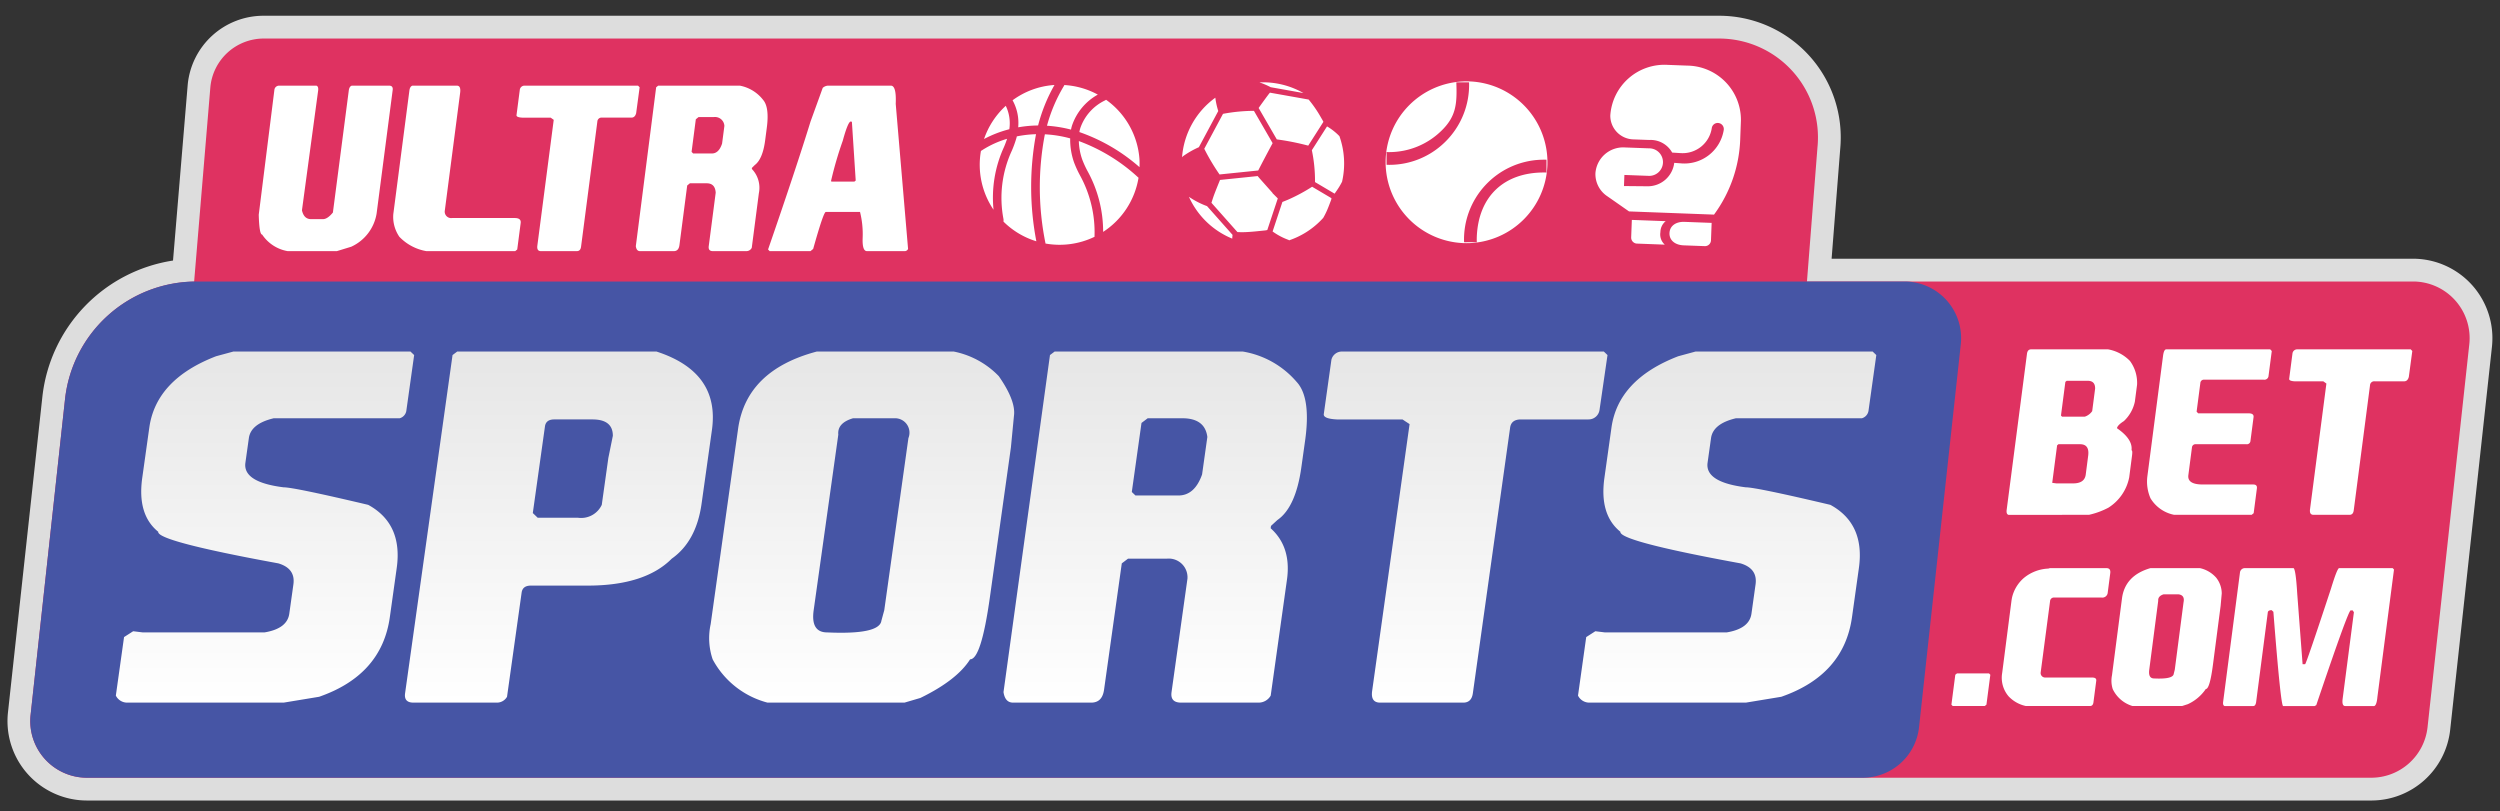
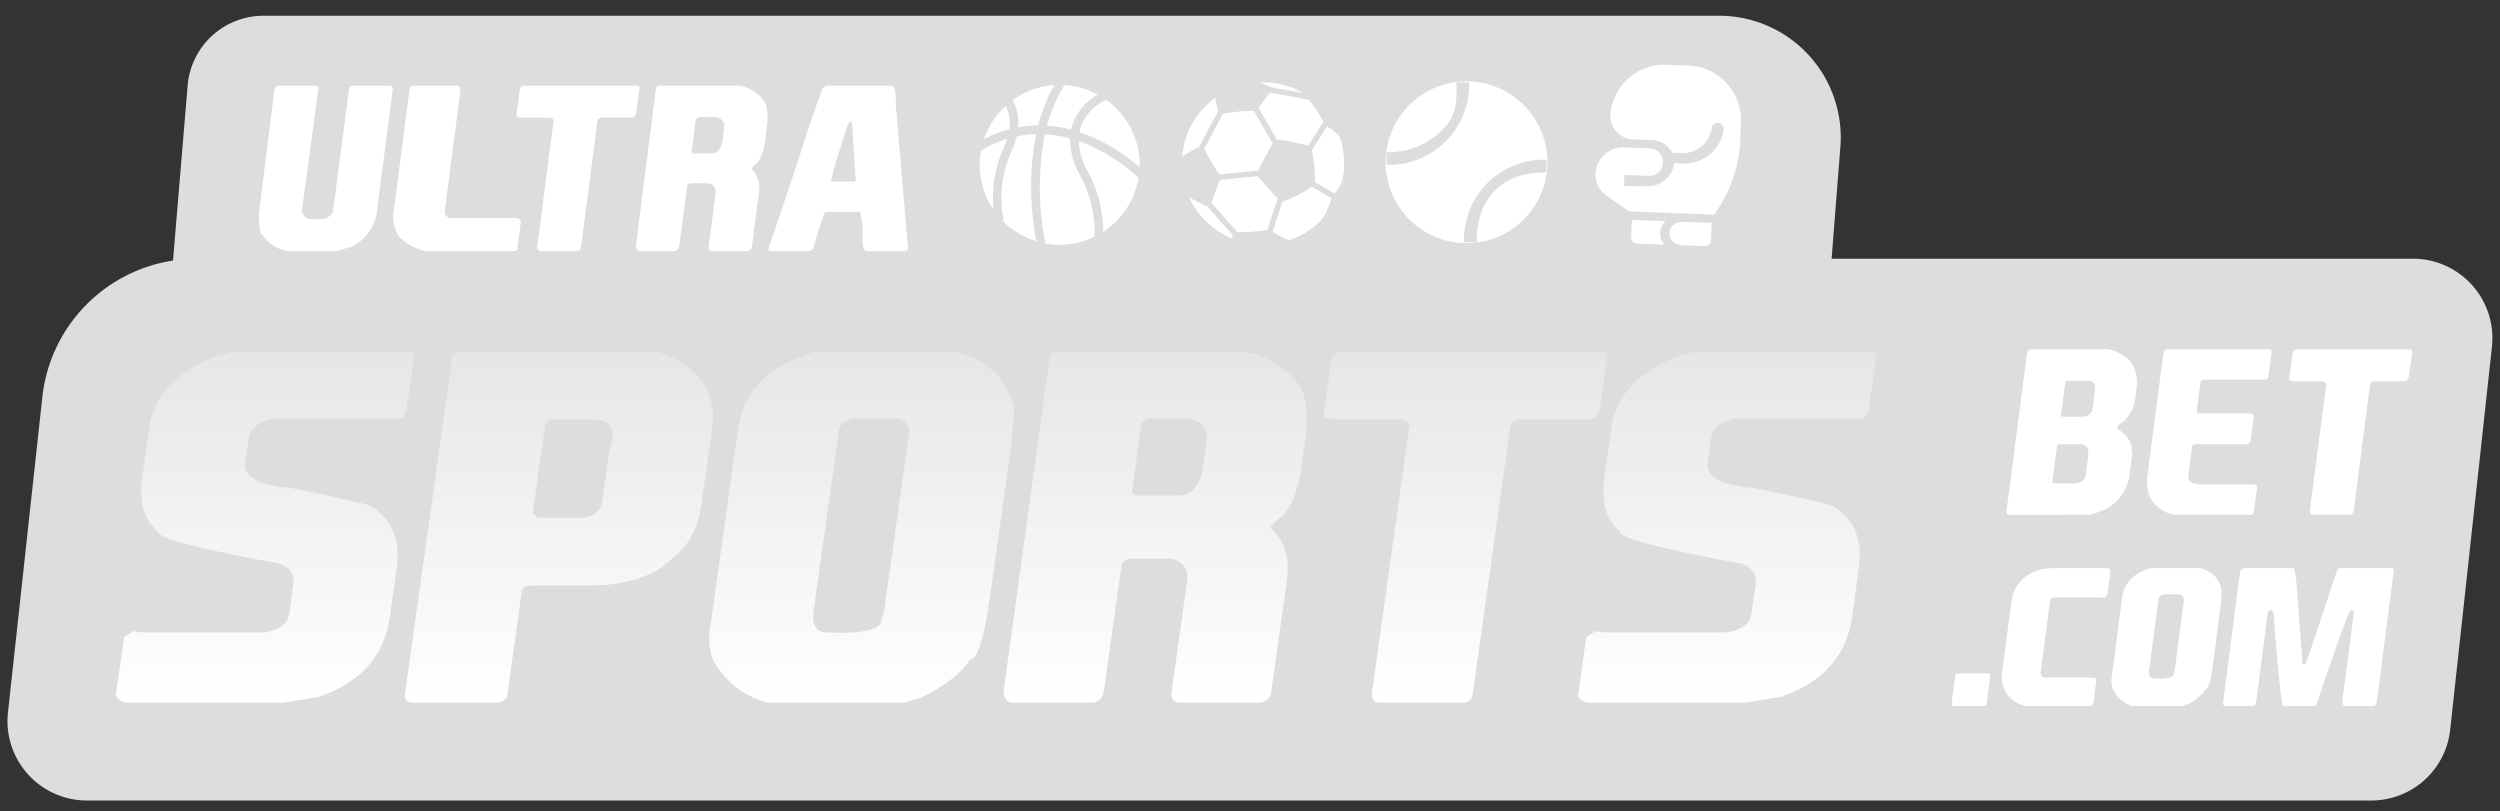
<svg xmlns="http://www.w3.org/2000/svg" data-name="Layer 1" viewBox="0 0 329.185 106.852">
  <rect x="0" y="0" width="329.185" height="106.852" fill="#333333" stroke="none" />
  <defs>
    <linearGradient id="a" x1="131.158" x2="131.158" y1="92.517" y2="46.29" gradientUnits="userSpaceOnUse">
      <stop offset="0" stop-color="#fff" />
      <stop offset="1" stop-color="#e6e6e6" />
    </linearGradient>
  </defs>
  <path fill="#ddd" d="M325.512 37.542a10.473 10.473 0 0 0-7.787-3.476h-76.55l1.135-14.482a16.02 16.02 0 0 0-15.95-17.51H34.73a10.022 10.022 0 0 0-10.016 9.108l-1.932 23.126A20.419 20.419 0 0 0 5.58 52.243l-4.532 41.57a10.46 10.46 0 0 0 10.397 11.593h300.784a10.445 10.445 0 0 0 10.398-9.326l5.498-50.42a10.474 10.474 0 0 0-2.612-8.118z" />
-   <path fill="#df3261" d="M317.726 37.066H237.93l1.39-17.738a13.02 13.02 0 0 0-12.96-14.253H34.73a7.062 7.062 0 0 0-7.03 6.392L25.562 37.08a17.378 17.378 0 0 0-17 15.488L4.03 94.138a7.46 7.46 0 0 0 7.415 8.268h300.784a7.46 7.46 0 0 0 7.416-6.651l5.497-50.42a7.46 7.46 0 0 0-7.416-8.269z" />
-   <path fill="#4655a5" d="M245.273 102.406H11.445a7.46 7.46 0 0 1-7.416-8.268l4.532-41.57a17.386 17.386 0 0 1 17.284-15.502H250.77a7.46 7.46 0 0 1 7.415 8.269l-5.497 50.42a7.46 7.46 0 0 1-7.416 6.651z" />
  <path fill="url(#a)" d="M54.533 46.752l-.482-.462H30.724l-2.273.617q-7.9 3.05-8.792 9.399l-.93 6.626q-.679 4.839 2.105 7.087-.173 1.235 15.818 4.162 2.274.677 1.98 2.772l-.54 3.853q-.277 1.973-3.262 2.465H18.79l-1.254-.154-1.202.77-1.08 7.705a1.653 1.653 0 0 0 1.51.925h20.593l4.666-.77q8.238-2.867 9.307-10.479l.907-6.471q.818-5.825-3.753-8.321-9.772-2.311-11.156-2.311-5.375-.678-5.015-3.236l.454-3.236q.269-1.91 3.284-2.62h16.585a1.221 1.221 0 0 0 .88-1.08zm31.911-.462H60.2l-.612.462-6.249 44.532q-.173 1.233 1.103 1.233h10.935a1.528 1.528 0 0 0 1.385-.77l1.923-13.714q.13-.925 1.224-.925h7.472q7.546 0 11.068-3.544 3.235-2.28 3.931-7.242l1.363-9.708q1.068-7.61-7.299-10.324zm-6.342 14.022l-.865 6.164a2.999 2.999 0 0 1-3.154 1.695h-5.285l-.642-.616 1.6-11.403q.13-.925 1.223-.924h5.104q2.618.03 2.613 2.156zm53.408-5.547q.278-1.973-1.998-5.238a11.3 11.3 0 0 0-5.924-3.237h-18.043q-9.279 2.466-10.358 10.17l-3.612 25.733a8.669 8.669 0 0 0 .263 4.623 11.483 11.483 0 0 0 7.22 5.701H119.1l2.091-.616q4.812-2.342 6.547-5.085 1.457 0 2.604-8.168l2.767-19.723zm-13.897 2.928l-3.178 22.651-.378 1.387q-.26 1.849-7.141 1.54-2.187 0-1.776-2.927l3.243-23.113q-.149-1.54 1.943-2.158h5.467a1.9 1.9 0 0 1 1.82 2.62zm44.04-11.403h-24.787l-.612.462-6.118 44.378q.207 1.387 1.263 1.387h10.28q1.457 0 1.696-1.696l2.335-16.64.815-.617h5.103a2.468 2.468 0 0 1 2.731 2.62l-2.097 14.946q-.194 1.387 1.262 1.387h10.206a1.826 1.826 0 0 0 1.588-.925l2.14-15.255q.606-4.313-2.146-6.779l.043-.309.837-.77q2.42-1.663 3.16-6.933l.498-3.544q.79-5.64-1.107-7.705a11.911 11.911 0 0 0-7.09-4.007zm-5.37 16.18q-.974 2.773-3.123 2.773h-5.65l-.481-.462 1.276-9.09.815-.617h4.556q2.989 0 3.3 2.465zm52.33-8.475l1.053-7.242-.482-.463H176.74a1.416 1.416 0 0 0-1.428 1.079l-.073.525-.93 6.625q-.087.617 1.724.71h8.639l.933.615-1.016 7.243-3.913 27.889q-.217 1.542 1.058 1.542h10.935q1.094 0 1.267-1.234l4.908-34.978q.151-1.078 1.428-1.078h8.894a1.45 1.45 0 0 0 1.447-1.234zm35.967-7.705h-23.328l-2.273.617q-7.901 3.05-8.792 9.4l-.93 6.625q-.678 4.839 2.104 7.088-.172 1.234 15.819 4.16 2.273.678 1.98 2.773l-.54 3.853q-.277 1.973-3.262 2.465H211.32l-1.255-.154-1.201.77-1.081 7.705a1.653 1.653 0 0 0 1.51.925h20.594l4.664-.77q8.24-2.867 9.308-10.479l.908-6.471q.817-5.825-3.754-8.321-9.773-2.311-11.156-2.311-5.373-.678-5.014-3.236l.454-3.236q.268-1.91 3.284-2.62h16.585a1.222 1.222 0 0 0 .88-1.079l1.015-7.242z" />
  <path fill="#fff" d="M97.418 11.278H86.663l-.265.217-2.677 20.918q.09.654.548.654h4.46q.633 0 .737-.8l1.02-7.843.355-.29h2.214q1.107 0 1.185 1.234l-.917 7.045q-.087.654.547.654h4.428a.782.782 0 0 0 .689-.436l.936-7.19a3.563 3.563 0 0 0-.928-3.196l.019-.145.364-.363q1.05-.784 1.374-3.268l.218-1.67q.346-2.659-.477-3.632a5.083 5.083 0 0 0-3.075-1.89zm-2.338 7.626q-.423 1.307-1.356 1.307h-2.451l-.21-.217.558-4.286.355-.29h1.976a1.241 1.241 0 0 1 1.431 1.162zm72.225-7.423l4.319.77a10.706 10.706 0 0 0-5.793-1.403 9.793 9.793 0 0 1 1.372.574c.036.018.07.038.103.059zm-83.082.015l-.21-.218H69.07a.622.622 0 0 0-.62.508l-.033.247-.406 3.123c-.025.194.223.305.746.334h3.75l.405.29-.445 3.414-1.712 13.146q-.094.727.46.727h4.744q.475 0 .551-.581l2.147-16.487a.544.544 0 0 1 .619-.51h3.858q.475 0 .63-.58zm202.06 56.294h10.202l.265-.218.425-3.268q.066-.509-.487-.509h-6.643q-2.056 0-1.895-1.234l.472-3.632a.467.467 0 0 1 .532-.436h6.642a.467.467 0 0 0 .531-.435l.407-3.123q.066-.509-.646-.509h-6.642l-.21-.218.492-3.776a.468.468 0 0 1 .532-.436h7.828a.545.545 0 0 0 .62-.509l.426-3.268-.209-.219h-13.68q-.318 0-.43.872l-2.07 15.905a5.511 5.511 0 0 0 .42 2.833 4.695 4.695 0 0 0 3.119 2.18zm-11.23 0a10.133 10.133 0 0 0 2.574-.944 6.11 6.11 0 0 0 2.735-3.995l.368-2.832q.095-.727-.064-.727.19-1.453-1.914-2.905.05-.393.913-.944a4.927 4.927 0 0 0 1.439-2.542l.293-2.252a4.85 4.85 0 0 0-.938-3.123A5.322 5.322 0 0 0 277.574 46h-10.122q-.475 0-.551.581l-2.675 20.555c-.048.368.028.586.231.654zm-3.099-17.504l.177-.145h2.768q.981 0 .975 1.017l-.387 2.978a1.918 1.918 0 0 1-.965.726h-3.005l-.14-.145zm-1.087 8.353l.177-.146h2.847q1.266 0 1.066 1.526l-.32 2.469q-.152 1.162-1.655 1.162h-2.214l-.544-.072zm-153.56-47.36h-8.304a1.136 1.136 0 0 0-.671.29l-1.604 4.43q-1.916 6.203-5.594 16.85l.209.218h5.377l.354-.29q1.362-4.867 1.662-4.867h4.508a12.084 12.084 0 0 1 .346 3.414q-.069 1.743.563 1.743h4.904a.492.492 0 0 0 .512-.29l-1.626-19.102q.106-2.398-.636-2.397zm-4.809 12.637h-3.005l-.07-.072a47.147 47.147 0 0 1 1.545-5.302Q111.663 16 112.026 16h.08l.069.072.5 7.699zm-61.27-12.638h-4.904q-.33.101-.4.653l-2.09 16.052q-.714.871-1.3.871h-1.582q-.933 0-1.193-1.162l2.131-15.76q.072-.553-.232-.654h-4.902a.622.622 0 0 0-.62.508L34.07 28.273q.07 2.614.45 2.615a5.073 5.073 0 0 0 3.353 2.179h6.485l1.895-.581a5.84 5.84 0 0 0 3.335-4.358l2.117-16.27q.077-.58-.476-.58zm16.547 17.43H59.55a.854.854 0 0 1-.975-1.016l.69-5.302 1.324-10.168q.123-.944-.43-.944h-5.852c-.22.068-.354.285-.401.653l-2.119 16.27a4.625 4.625 0 0 0 .798 2.977 6.426 6.426 0 0 0 3.55 1.889H67.84l.266-.218.454-3.486q.085-.654-.785-.654zm91.079-8.568a28.466 28.466 0 0 0 1.728 2.832l5.093-.523c.25-.488.501-.975.757-1.46q.565-1.072 1.139-2.14l-2.461-4.254a22.487 22.487 0 0 0-4.031.387c-.015.002-.028.006-.042.009l-2.466 4.6c.094.185.188.368.283.549zm9.458-1.76a33.117 33.117 0 0 1 3.8.758l.149.037 1.996-3.13c-.1-.217-.23-.42-.348-.627a15.907 15.907 0 0 0-1.593-2.309l-5.097-.908a4.99 4.99 0 0 0-.226.279q-.643.86-1.264 1.738l2.393 4.137c.053.005.115.015.19.025zm-9.721 8.63a10.84 10.84 0 0 1-2.04-1.096 10.694 10.694 0 0 0 5.705 5.507 4.466 4.466 0 0 1 .04-.493l-3.363-3.791a6.768 6.768 0 0 1-.342-.127zm16.272-10.292a1.685 1.685 0 0 0-.128-.073l-1.998 3.133.003.015a19.857 19.857 0 0 1 .414 4.117v.065l2.576 1.524c.09-.116.17-.24.254-.36a9.543 9.543 0 0 0 .732-1.213 10.763 10.763 0 0 0-.348-5.997 7.838 7.838 0 0 0-1.505-1.211zm82.82 71.95l-.22.182-.513 3.935.174.181h4.217l.222-.181.513-3.935-.175-.181zm-35.5-80.028l-2.578-.097a7.146 7.146 0 0 0-7.57 6.67 3.12 3.12 0 0 0 3.085 3.142l2.055.076a3.25 3.25 0 0 1 3.006 1.66l1.117.07a3.883 3.883 0 0 0 4.102-3.32.79.79 0 0 1 .789-.65.804.804 0 0 1 .78.944 5.247 5.247 0 0 1-5.699 4.369l-.817-.06a3.502 3.502 0 0 1-3.47 3.084l-3.148-.03.055-1.462 3.11.116a1.813 1.813 0 1 0 .135-3.619l-3.169-.118a3.665 3.665 0 0 0-3.89 3.408 3.495 3.495 0 0 0 1.565 3.018l.468.326 2.337 1.633.056.038 11.19.42.074-.102a17.766 17.766 0 0 0 3.37-9.679l.098-2.62a7.146 7.146 0 0 0-7.05-7.217zm-28.625 2.081c-.148-.009-.296-.009-.454-.009s-.315 0-.472.01a10.665 10.665 0 0 0-10.172 10.171c-.01.158-.01.324-.01.473s0 .305.01.454a10.672 10.672 0 0 0 10.2 10.19c.148.009.287.009.445.009s.324 0 .481-.01a10.676 10.676 0 0 0 10.163-10.162c.01-.157.01-.324.01-.482 0-.148 0-.305-.01-.454a10.67 10.67 0 0 0-10.191-10.19zm-3.33 8.026a10.447 10.447 0 0 1-7.305 2.958c-.114-.002-.23 0-.344-.004-.004-.112-.004-.226-.004-.335s0-1.227.004-1.344c.117.005.234.007.35.007a9.818 9.818 0 0 0 6.825-2.77c2.018-1.933 2.11-3.63 2.007-6.419.112-.003 1.224-.003 1.336-.003h.007c.115 0 .225 0 .334.004a10.508 10.508 0 0 1-3.21 7.906zm13.401 3.97a10.46 10.46 0 0 0-.349-.005c-5.21 0-8.568 3.108-8.82 8.366-.012.27-.014.543-.004.813-.114.004-1.231.004-1.343.004-.127.007-.227 0-.334-.004a10.515 10.515 0 0 1 10.047-10.854c.264-.01.535-.014.803-.005.004.111.004.225.004.333 0 .116 0 1.235-.004 1.352zm16.201 7.971c-.037.998.799 1.578 1.851 1.618l2.79.104a.792.792 0 0 0 .821-.762l.086-2.3-3.58-.134c-1.054-.04-1.93.476-1.968 1.474zM317.43 46h-14.946a.623.623 0 0 0-.62.508l-.033.247-.406 3.123c-.025.194.223.306.746.334h3.75l.405.291-.445 3.413-1.712 13.147q-.093.726.46.726h4.744q.475 0 .551-.581l2.147-16.487a.545.545 0 0 1 .619-.509h3.858q.475 0 .63-.58l.46-3.414zm-9.427 28.808q-.25 0-1.08 2.723-3.27 9.927-3.401 9.926h-.33l-.704-9.26q-.192-3.183-.482-3.389h-6.391a.647.647 0 0 0-.665.545l-2.222 17.068q-.06.46.192.545h3.757q.353.023.416-.667l1.52-11.68c.033-.178.198-.27.497-.279l.236.218q.968 12.408 1.285 12.408h4.151l.213-.122q4.207-12.468 4.524-12.468h.276l.153.242-1.48 11.379q-.127.969.334.969h3.69q.432.12.554-1.21l2.182-16.766-.173-.181zm-18.319 0h-6.524q-3.357.968-3.75 3.994l-1.315 10.108a3.667 3.667 0 0 0 .093 1.816 4.222 4.222 0 0 0 2.608 2.24h6.524l.756-.243a5.746 5.746 0 0 0 2.369-1.997q.527 0 .944-3.208l1.01-7.747.147-1.634a3.368 3.368 0 0 0-.722-2.058 3.987 3.987 0 0 0-2.14-1.27zm-2.165 4.479l-1.158 8.897-.137.545q-.095.726-2.584.605-.79 0-.64-1.15l1.181-9.079q-.053-.605.704-.847h1.977q.84.121.657 1.029zm-10.159-4.479h-7.446l-.207.06a5.424 5.424 0 0 0-3.189 1.212 4.848 4.848 0 0 0-1.599 2.663l-.052.302-1.232 9.563a3.76 3.76 0 0 0 .85 3.087 4.395 4.395 0 0 0 2.273 1.271h8.435q.395 0 .459-.484l.37-2.845q.055-.423-.538-.423h-6.208a.592.592 0 0 1-.574-.654l1.237-9.393a.51.51 0 0 1 .59-.484h6.194a.714.714 0 0 0 .812-.666l.33-2.542q.087-.666-.505-.666zm-62.576-43.553a.792.792 0 0 0 .762.82l3.664.138a1.796 1.796 0 0 1-.578-1.641 1.891 1.891 0 0 1 .694-1.45l-4.456-.167zm-47.245-5.841l.016-.018-1.764-1.984a3.87 3.87 0 0 1-.185-.229l-4.962.51c-.257.633-.515 1.265-.757 1.903-.137.364-.252.736-.37 1.108l3.418 3.852a10.97 10.97 0 0 0 1.393-.008c.753-.043 1.504-.13 2.255-.206a1.933 1.933 0 0 0 .288-.057l1.381-4.158-.713-.713zm2.133.847c-.26.118-.529.216-.793.325l-.02.007-1.29 3.886a8.547 8.547 0 0 0 2.128 1.121c.007.002.014.01.027.02a.58.58 0 0 1-.024.039 10.627 10.627 0 0 0 4.16-2.575c.13-.13.255-.262.376-.396a10.196 10.196 0 0 0 .504-1c.194-.447.362-.905.533-1.36a.778.778 0 0 0 .044-.233l-2.546-1.506a22.73 22.73 0 0 1-3.099 1.672zm-9.259-11.641a9.806 9.806 0 0 1-.386-1.755 10.676 10.676 0 0 0-4.381 7.846.9.9 0 0 1 .203-.195 11.924 11.924 0 0 1 2.012-1.134zm-28.225 4.766c.156-.362.297-.734.42-1.11a12.704 12.704 0 0 0-3.237 1.469l-.207.131a10.544 10.544 0 0 0 1.658 7.74 15.968 15.968 0 0 1 1.366-8.23zm4.23-1.716a14.712 14.712 0 0 0-2.529.289l-.046.189a14.386 14.386 0 0 1-.6 1.67 14.806 14.806 0 0 0-1.11 9.03.555.555 0 0 1 .008.105l-.005.233a10.528 10.528 0 0 0 4.325 2.586 37.872 37.872 0 0 1-.043-14.102zm2.332-6.473a10.468 10.468 0 0 0-5.422 2.007l.01.015a6.16 6.16 0 0 1 .732 3.546 15.83 15.83 0 0 1 2.62-.242 21.662 21.662 0 0 1 2.157-5.331l-.097.005zm2.667 10.166a9.038 9.038 0 0 1-.501-3.141 15.76 15.76 0 0 0-3.333-.538 36.846 36.846 0 0 0 .07 14.301l.015.084a10.576 10.576 0 0 0 6.453-.888l.001-.105a15.556 15.556 0 0 0-1.943-8.036 13.78 13.78 0 0 1-.762-1.676zm-8.983-7.43a10.541 10.541 0 0 0-2.862 4.373 14.877 14.877 0 0 1 3.33-1.29 5.297 5.297 0 0 0-.468-3.084zm13.203-.799l-.055.04a.61.61 0 0 1-.074.046 6.328 6.328 0 0 0-3.257 3.64 3.757 3.757 0 0 0-.126.529 23.803 23.803 0 0 1 7.918 4.621 10.627 10.627 0 0 0-.007-1.084 10.506 10.506 0 0 0-4.399-7.791zm-3.582 5.44a7.95 7.95 0 0 0 .439 2.409 12.823 12.823 0 0 0 .704 1.543 16.521 16.521 0 0 1 2.057 8.008 10.53 10.53 0 0 0 4.661-7.13l-.093-.082a23.381 23.381 0 0 0-7.768-4.748zm-1.03-1.508a4.446 4.446 0 0 1 .138-.55 7.344 7.344 0 0 1 3.391-4.058 10.43 10.43 0 0 0-4.422-1.26l-.001.007-.01.063-.028.047a20.394 20.394 0 0 0-2.232 5.241 16.866 16.866 0 0 1 3.164.51z" />
</svg>